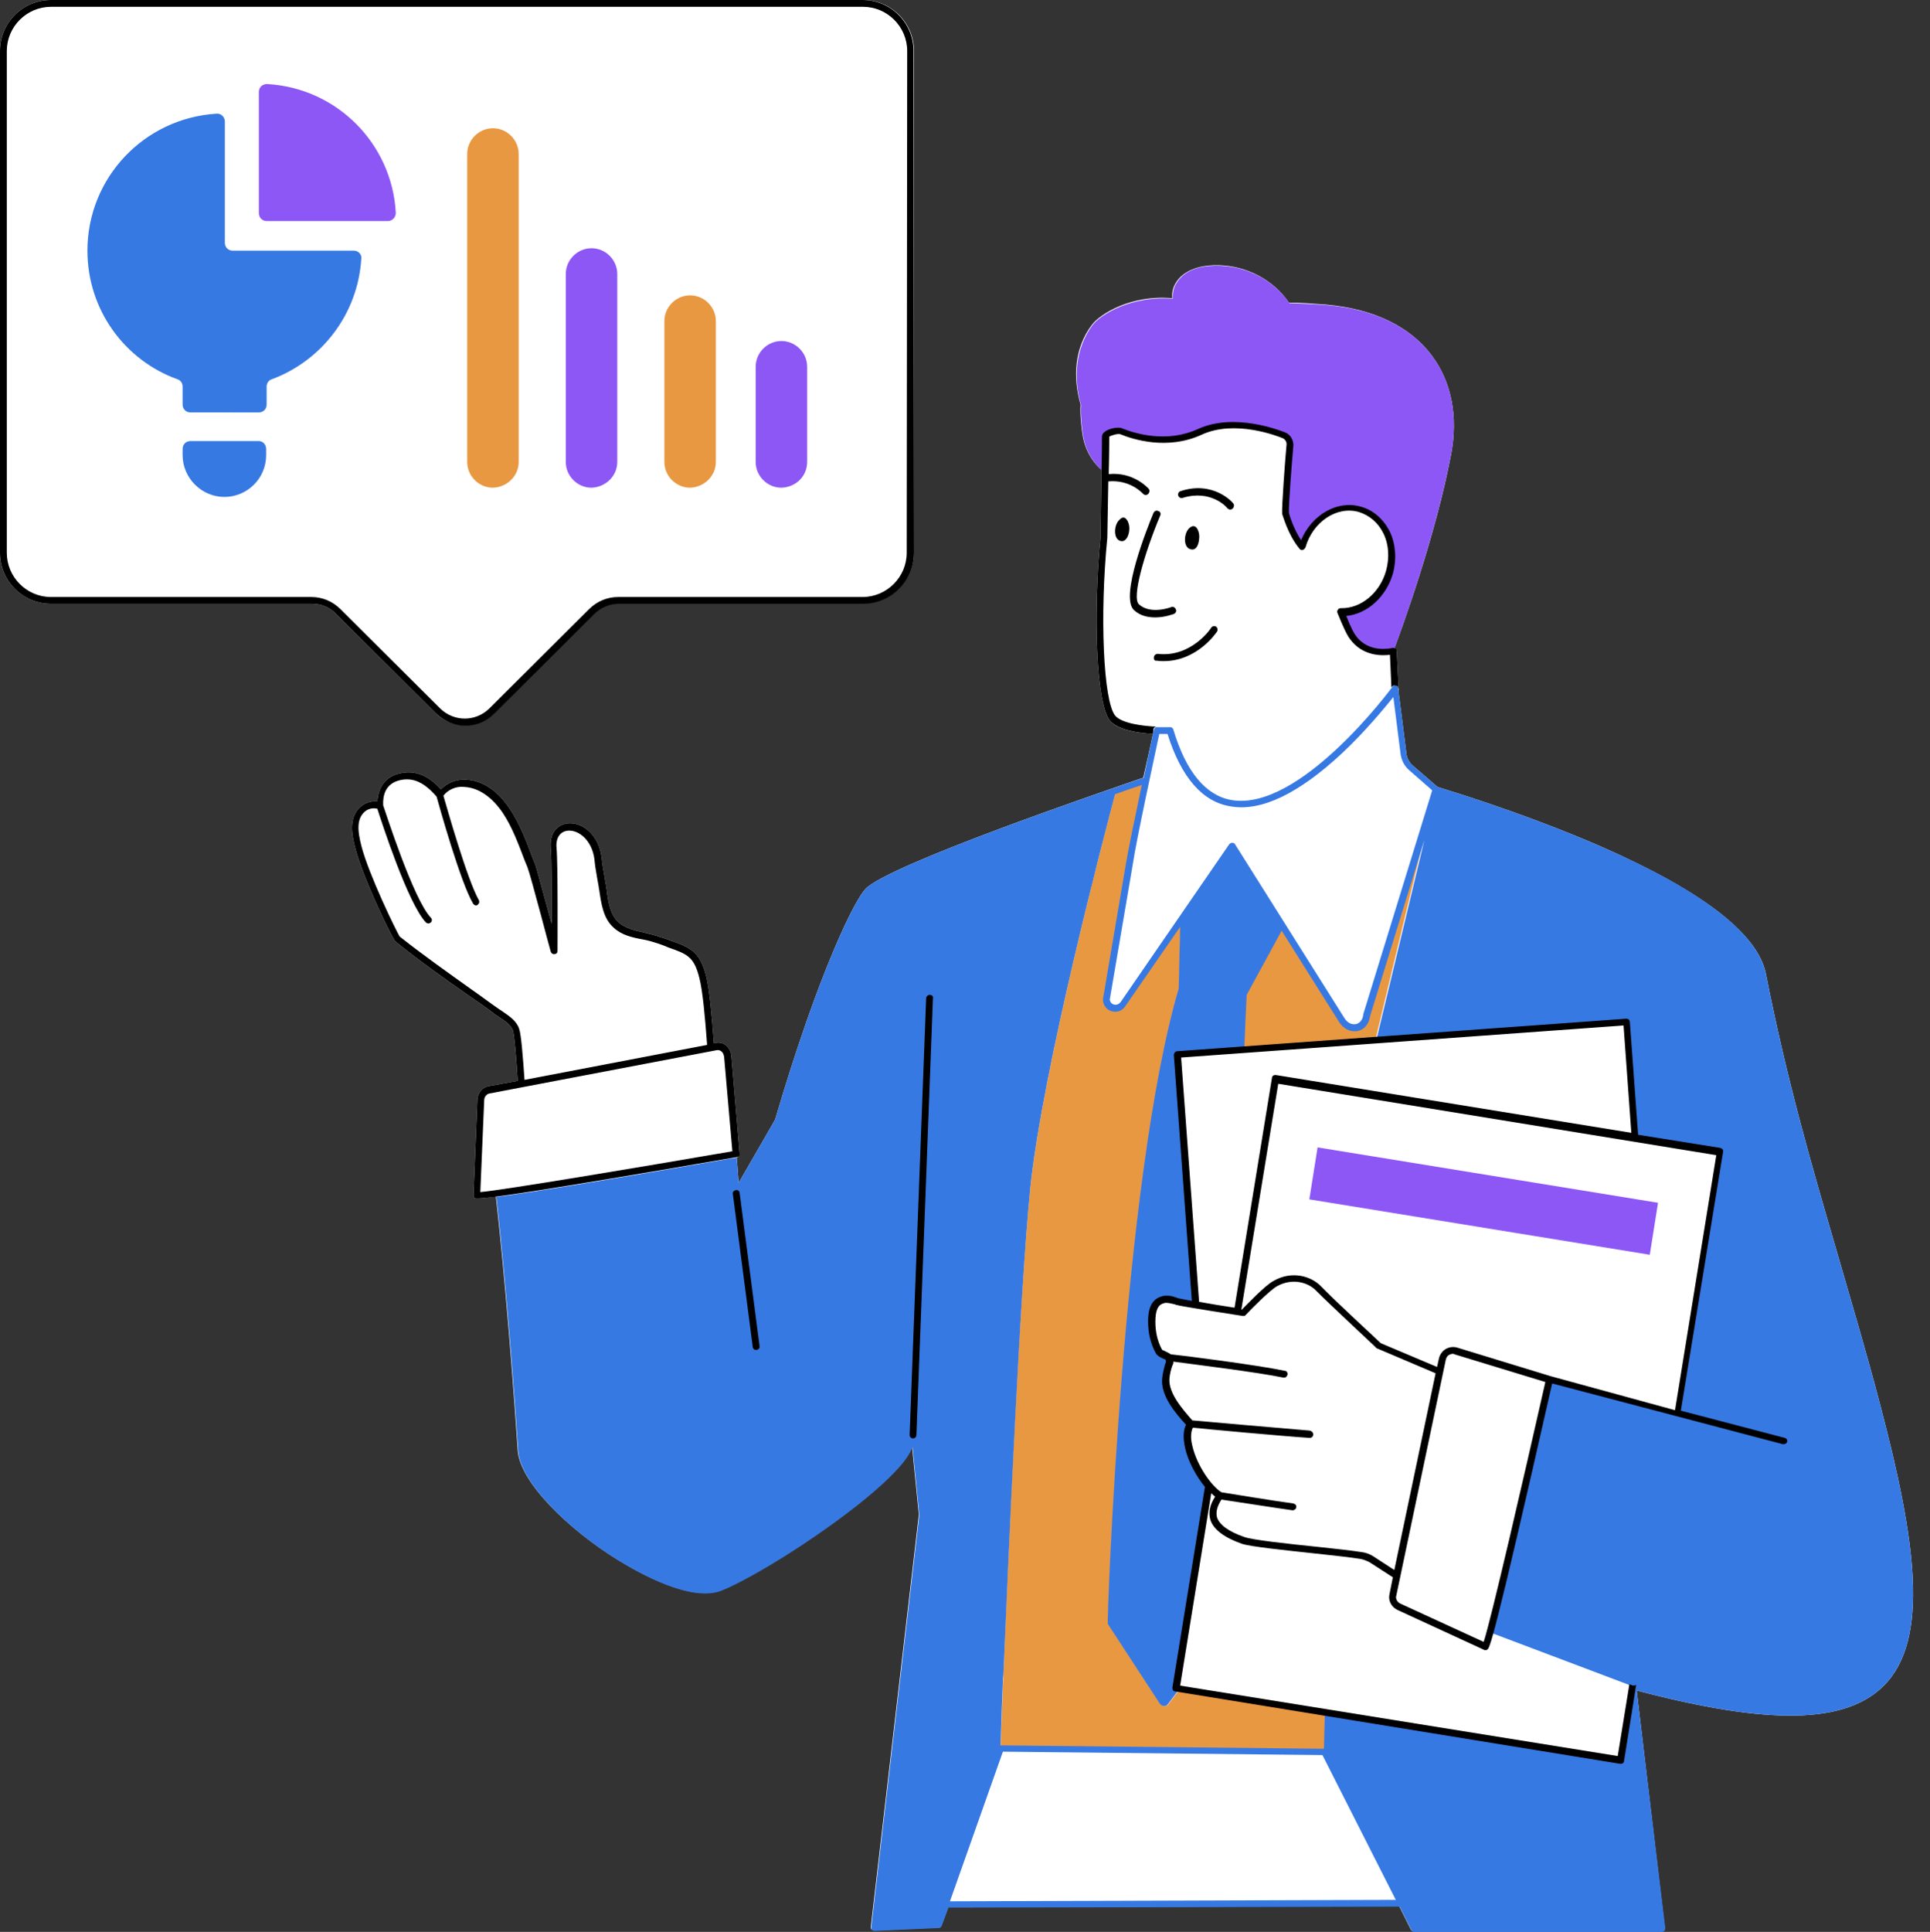
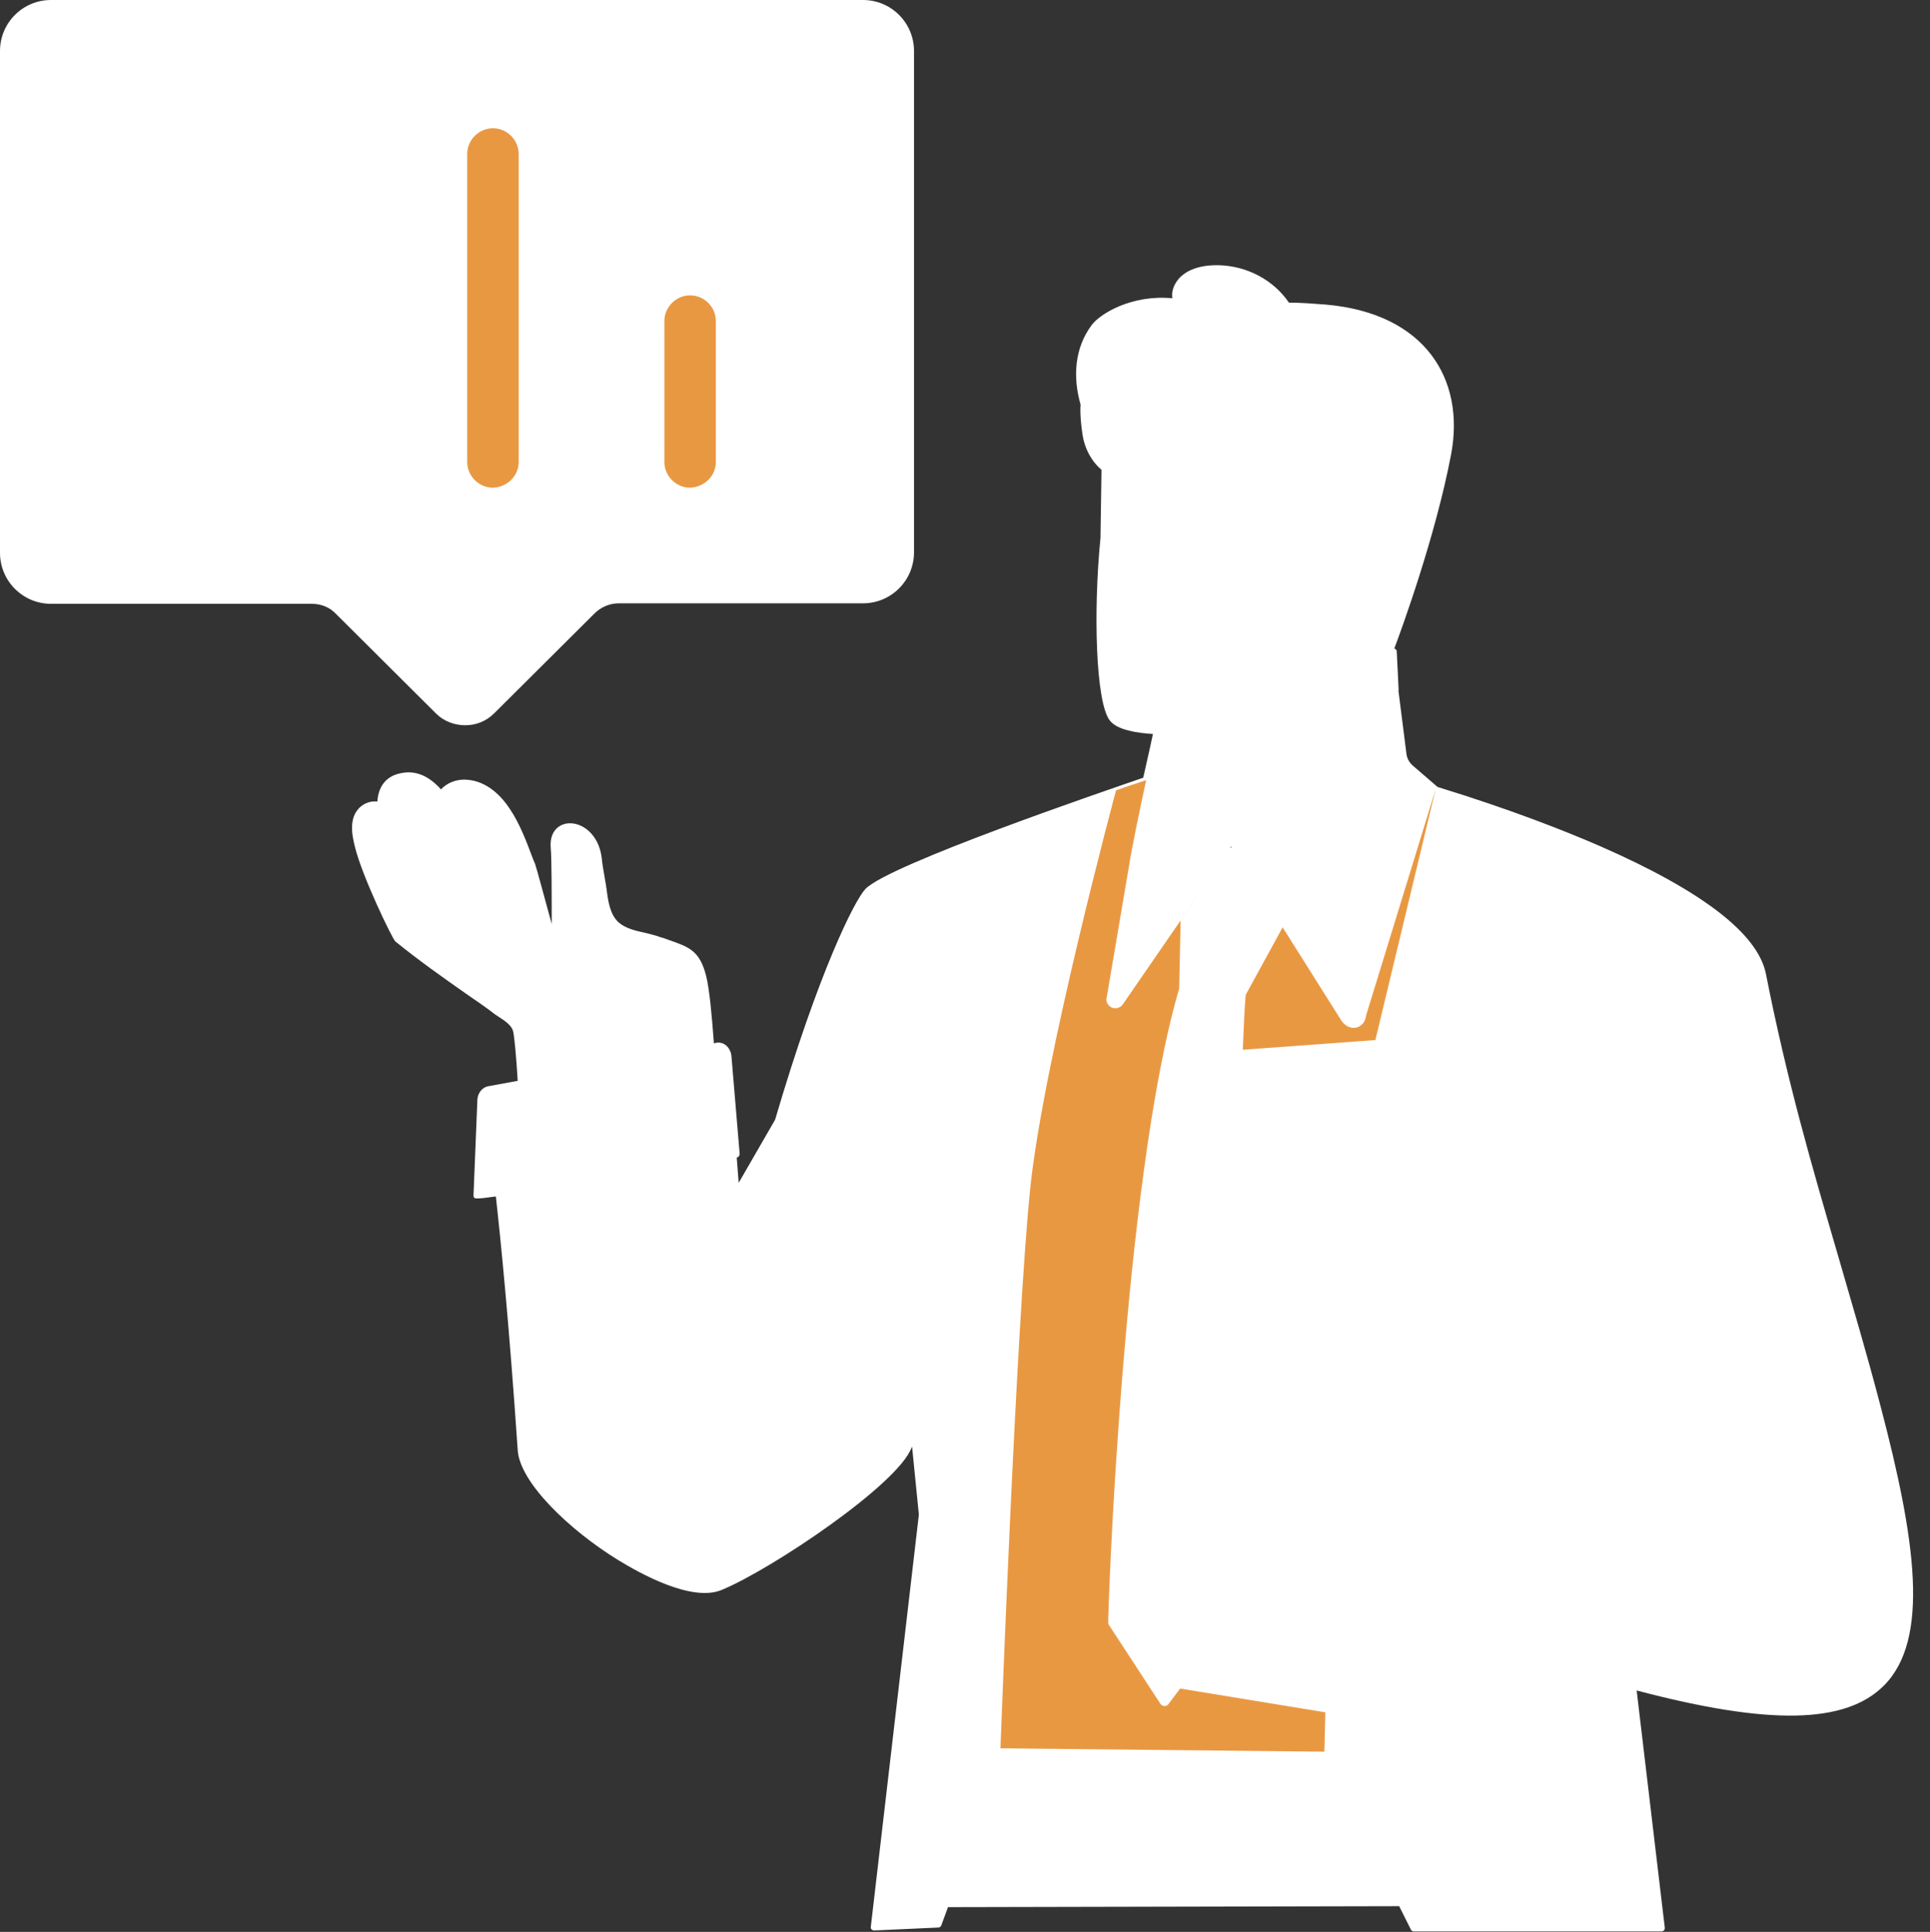
<svg xmlns="http://www.w3.org/2000/svg" height="397.7" preserveAspectRatio="xMidYMid meet" version="1.0" viewBox="0.0 0.0 397.4 397.7" width="397.4" zoomAndPan="magnify">
  <rect x="0.0" y="0.0" width="397.4" height="397.7" fill="#333333" stroke="none" />
  <g fill="#fff" id="change1_2">
    <path d="M387.2,289.4c-2.9-11.1-5.9-21.1-8.7-30.8c-5.4-18.5-10.5-35.9-14.9-58.2c-1.7-8.2-13.1-17-34.1-26.2 c-6.9-3-18.2-7.5-33.5-12.2l-5.1-4.4c-0.7-0.6-1.2-1.5-1.3-2.4l-1.7-13.4c0,0,0,0,0,0c0,0.1,0,0.2,0.1,0.4l-0.4-8.1 c0-0.2-0.1-0.4-0.3-0.5c-0.1,0-0.1-0.1-0.2-0.1c1.4-3.7,8.5-23.1,11.7-40c2.9-15.4-5.3-29-25.8-30.8c-2.6-0.2-5.2-0.4-7.6-0.4 c-3.2-4.7-8.6-7.5-14.3-7.7c-2.9-0.1-6.4,0.5-8.4,2.8c-1.1,1.3-1.5,2.7-1.3,4c-8.4-0.8-14.9,3.2-16.6,5.5 c-3.6,4.8-3.9,10.8-2.3,16.4c-0.2,1.9,0.3,6,0.6,7.2c0.8,3.3,2.6,5.3,3.7,6.2c0,0.3,0,0.5,0,0.5l-0.2,13.5 c-1.5,15.1-1,33.8,1.9,37.6c1.5,2,5.7,2.6,8.9,2.8c-0.3,1.5-1.1,5-2,9C227,163,183,178,178.2,183c-2.2,2.3-9.6,16.9-18.6,47.5 l-7.5,13l-0.4-5.2c0,0,0,0,0,0c0.4-0.1,0.6-0.4,0.6-0.8l-1.7-20.2c-0.1-0.8-0.5-1.6-1.1-2.1c-0.6-0.5-1.4-0.7-2.2-0.5l-0.3,0.1 c-0.4-5.5-0.9-11.1-1.6-13.9c-1.3-5.1-3.4-5.9-7.4-7.3c-0.6-0.2-1.3-0.5-2.1-0.7c-1-0.4-2.1-0.6-3.2-0.9c-1.9-0.4-3.9-0.9-5.3-2.1 c-1.8-1.6-2.2-4.4-2.5-6.9c-0.1-0.4-0.1-0.8-0.2-1.2c-0.1-0.6-0.2-1.2-0.3-1.8c-0.2-1.1-0.4-2.3-0.5-3.4c-0.6-4.9-4.1-7.4-7-7.1 c-1.8,0.2-3.8,1.6-3.5,5.1c0.2,1.9,0.2,10.1,0.2,15.6c-1.3-4.7-3-11.1-3.4-12.3l-0.5-1.2c-1.3-3.5-2.7-7.2-4.8-10.3 c-1.4-2.1-4.4-5.7-9-5.9c-2-0.1-3.9,0.7-5.1,2c-2.6-2.9-5.4-4-8.4-3.3c-2.9,0.6-4.5,2.7-4.7,5.8c-1-0.1-1.9,0.1-2.8,0.6 c-3.4,2.1-2.4,6.4-1.8,8.8c1.5,6.1,7.7,18.9,8.3,19.4c4.8,3.9,9.9,7.5,14.9,11c1.9,1.3,3.8,2.6,5.6,4c0.3,0.2,0.6,0.4,0.9,0.6 c1.1,0.7,2.4,1.6,2.8,2.7c0.3,0.9,0.7,5.5,1,10.4l-6,1.1c0,0,0,0,0,0c-1.3,0.2-2.2,1.4-2.3,2.7L97.5,246c0,0.2,0,0.5,0.2,0.6 c0.1,0.1,0.1,0.1,0.7,0.1c0.6,0,1.6-0.1,3.7-0.4c1,9,2.7,25.8,4.5,52.2c0.4,6.7,10.7,16.5,20.6,22.6c4.4,2.7,15.2,8.8,21.4,6.2 c10.2-4.2,36.3-21.7,39.1-29.3c0-0.1,0.1-0.1,0.1-0.2l1.4,14l-9.9,84.9c0,0.2,0,0.4,0.2,0.5c0.1,0.1,0.3,0.2,0.5,0.2c0,0,0,0,0,0 l13.2-0.6c0.3,0,0.5-0.2,0.6-0.4l1.4-3.8l92.9-0.2l2.4,4.8c0.1,0.2,0.3,0.4,0.6,0.4h51c0.2,0,0.4-0.1,0.5-0.2 c0.1-0.1,0.2-0.3,0.2-0.5L337,348c27.3,7.2,43,6.9,50.9-1C397.4,337.5,394.5,317.1,387.2,289.4z M287.6,141.2 c0.2,0.1,0.3,0.4,0.3,0.5C287.9,141.5,287.8,141.4,287.6,141.2C287.6,141.2,287.6,141.2,287.6,141.2z M229.6,163.5L229.6,163.5 C229.6,163.5,229.6,163.5,229.6,163.5C229.6,163.5,229.6,163.5,229.6,163.5z M287.4,391.2L287.4,391.2L287.4,391.2L287.4,391.2z M336.2,347.1L336.2,347.1C336.2,347.1,336.2,347.1,336.2,347.1L336.2,347.1z" />
    <path d="M95.8,149.3c2.2,0,4.3-0.8,6-2.5l20.6-20.5c1.3-1.3,3.1-2.1,5-2.1h50.3c5.8,0,10.5-4.7,10.5-10.5V10.5h0 c0-5.8-4.7-10.5-10.5-10.5H10.5C4.7,0,0,4.7,0,10.5v103.3c0,5.8,4.7,10.5,10.5,10.5h53.7c1.9,0,3.7,0.7,5,2.1l20.6,20.5 C91.4,148.5,93.6,149.3,95.8,149.3z" />
  </g>
  <g id="change1_1">
    <path d="M177.6,0.7H10.5c-5.4,0-9.8,4.4-9.8,9.8v103.3c0,5.4,4.4,9.8,9.8,9.8h53.7c2.1,0,4,0.8,5.5,2.3l20.6,20.5 c3,3,8,3,11,0l20.6-20.5c1.5-1.5,3.4-2.3,5.5-2.3h50.3c5.4,0,9.8-4.4,9.8-9.8V10.5C187.4,5.1,183,0.7,177.6,0.7z M54.8,93.7 c0,4.8-3.9,8.6-8.6,8.6s-8.6-3.9-8.6-8.6v-1.3c0-0.9,0.7-1.6,1.6-1.6h14.1c0.9,0,1.6,0.7,1.6,1.6C54.8,92.4,54.8,93.7,54.8,93.7z M55.9,78.1c-0.6,0.2-1,0.8-1,1.5v3.7c0,0.9-0.7,1.6-1.6,1.6H39.2c-0.9,0-1.6-0.7-1.6-1.6v-3.7c0-0.7-0.4-1.3-1-1.5 C25.7,74.2,18,63.8,18,51.6c0-15,11.7-27.3,26.6-28.2c0.9-0.1,1.7,0.7,1.7,1.6v25c0,0.9,0.7,1.6,1.6,1.6h25c0.9,0,1.6,0.8,1.6,1.7 C73.7,64.7,66.2,74.3,55.9,78.1z M79.9,45.5h-25c-0.9,0-1.6-0.7-1.6-1.6v-25c0-0.9,0.8-1.6,1.7-1.6c14.3,0.8,25.7,12.2,26.5,26.5 C81.5,44.8,80.8,45.5,79.9,45.5z M106.8,95.1c0,2.9-2.4,5.3-5.3,5.3s-5.3-2.4-5.3-5.3V31.7c0-2.9,2.4-5.3,5.3-5.3s5.3,2.4,5.3,5.3 V95.1z M127.1,95.1c0,2.9-2.4,5.3-5.3,5.3l0,0c-2.9,0-5.3-2.4-5.3-5.3V56.4c0-2.9,2.4-5.3,5.3-5.3l0,0c2.9,0,5.3,2.4,5.3,5.3V95.1z M147.4,95.1c0,2.9-2.4,5.3-5.3,5.3s-5.3-2.4-5.3-5.3v-29c0-2.9,2.4-5.3,5.3-5.3s5.3,2.4,5.3,5.3V95.1z M166.2,95.1 c0,2.9-2.4,5.3-5.3,5.3l0,0c-2.9,0-5.3-2.4-5.3-5.3V75.5c0-2.9,2.4-5.3,5.3-5.3l0,0c2.9,0,5.3,2.4,5.3,5.3V95.1z M272.3,361.3 l15.5,30.5l-92.4,0.2l11.1-31.5L272.3,361.3z M272.9,352.5L272.9,352.5l-0.2,7.4L272.9,352.5z M229.1,147.9 c-2.8-3.5-3.2-22.1-1.7-37.1l0.2-13.6c0,0,0.1-3.7,0.1-7.3c0-0.8,2.5-1.4,3.3-1.1c2.9,1.2,9.5,3.1,16.1,0.1 c6.2-2.8,14.1-0.6,17.3,0.7c0.9,0.4,1.4,1.2,1.3,2.2c-0.3,3.2-1,12.7-0.9,13.9c0,0,1,4,3.4,7c1.7-5.7,7-9.1,11.9-7.8 c5,1.4,7.7,7.2,6.1,13c-1.4,5-5.6,8.3-10,8.2c0.9,2.3,1.8,4.3,2.5,5.2c3.1,4.2,8.3,2.7,8.3,2.7l0.4,7.7l0,0l1.7,13.5 c0.1,1.1,0.7,2.1,1.5,2.8l5.2,4.4c0,0-14.3,46.5-14.3,46.5c-0.3,2.9-3.5,3.5-5.1,1.1l-22.6-35.9l-22.3,32.4c-1,1.6-3.3,1.1-3.5-0.8 l4.7-27.7c1-6.2,5.8-27.7,5.8-27.7l0.1,0C235.3,150.3,230.6,149.8,229.1,147.9z M306.8,336c3-11.4,12.3-52,12.3-52l0,0l26.3,6.9 l8.8-53.9l-17.4-2.8l-1.7-23.7l-92.5,6.7l3.7,51.5c-2-0.3-3.6-0.6-4-0.7c-0.9-0.3-1.9-0.6-2.9-0.3c-1.9,0.6-2.2,2.8-2.2,4.5 c0,2.1,0.5,4.3,1.5,6.2c0.2,0.4,1.9,0.9,2.1,1.3c0.3,0.6,0.2,0.8,0,1.4c-0.3,0.9-0.5,1.8-0.6,2.7c-0.3,3.4,2.7,6.9,5,9.5 c-1.9,2.8,0.8,9.1,3.7,12.6l0,0.3l-6.7,41.4l91.6,14.9l2.5-15.3l0,0L306.8,336z M271.2,236.2l70.1,11.4l-1.7,10.7l-70.1-11.4 L271.2,236.2z M149.9,217.4l1.7,20.2c0,0-53.5,9.3-53.4,8.6l0.8-19.7c0-1,0.8-1.9,1.7-2l6.6-1.3c-0.3-4.6-0.8-10.1-1.1-11.2 c-0.5-1.7-2.6-2.7-4-3.7c-6.8-4.9-13.9-9.7-20.5-15c-0.3-0.2-6.5-12.7-8-19c-0.6-2.7-1.4-6.3,1.5-8c1.1-0.7,2.2-0.7,3.2-0.3 c-0.2-2.7,0.8-5.3,4.1-6c3.5-0.8,6.2,1.2,8.3,3.7c1-1.6,3-2.5,5.1-2.4c3.6,0.2,6.5,2.7,8.4,5.6c2.3,3.4,3.7,7.5,5.2,11.4 c0.7,1.8,4.8,17.4,4.8,17.4s0.1-18.1-0.2-21.1c-0.6-6.6,8.2-5.7,9.2,2.2c0.2,1.7,0.5,3.5,0.8,5.2c0.4,2.8,0.6,6.4,2.9,8.5 c2.3,2.1,5.9,2,8.7,3.1c5.6,2.1,7.6,2,9.1,7.5c0.8,2.9,1.3,8.8,1.6,14.5l1.1-0.2C148.6,215.2,149.8,216.1,149.9,217.4z" fill="#fff" />
  </g>
  <g id="change2_1">
-     <path d="M298.8,93.5c-3.6,18.8-11.9,40.6-11.9,40.6s-5.2,1.5-8.3-2.7c-0.7-1-1.6-3-2.5-5.2c4.3,0.1,8.6-3.2,10-8.2 c1.6-5.8-1.1-11.6-6.1-13c-4.9-1.4-10.2,2.1-11.9,7.8c-2.4-2.9-3.4-7-3.4-7c-0.1-1.2,0.6-10.7,0.9-13.9c0.1-0.9-0.4-1.8-1.3-2.2 c-3.3-1.4-11.1-3.6-17.3-0.7c-6.6,3-13.2,1.1-16.1-0.1c-0.7-0.3-3.2,0.3-3.3,1.1c0,3.6-0.1,7.3-0.1,7.3s-3.2-2.1-4.3-6.7 c-0.3-1.2-0.8-5.3-0.6-7.2c-1.6-5.5-1.2-11.6,2.3-16.4c1.7-2.3,8.2-6.2,16.6-5.5c-0.1-1.4,0.2-2.7,1.3-4c2-2.4,5.4-2.9,8.4-2.8 c5.7,0.2,11.1,3,14.3,7.7c2.5,0.1,5,0.2,7.6,0.4C293.5,64.5,301.7,78.1,298.8,93.5z M341.4,247.6l-70.1-11.4l-1.7,10.7l70.1,11.4 L341.4,247.6z M53.3,18.9v25c0,0.9,0.7,1.6,1.6,1.6h25c0.9,0,1.6-0.8,1.6-1.7c-0.8-14.3-12.2-25.7-26.5-26.5 C54,17.3,53.3,18,53.3,18.9z M127.1,95.1V56.4c0-2.9-2.4-5.3-5.3-5.3l0,0c-2.9,0-5.3,2.4-5.3,5.3v38.7c0,2.9,2.4,5.3,5.3,5.3l0,0 C124.7,100.3,127.1,98,127.1,95.1z M166.2,95.1V75.5c0-2.9-2.4-5.3-5.3-5.3l0,0c-2.9,0-5.3,2.4-5.3,5.3v19.6c0,2.9,2.4,5.3,5.3,5.3 l0,0C163.9,100.3,166.2,98,166.2,95.1z" fill="#8d57f6" />
-   </g>
+     </g>
  <g id="change3_1">
    <path d="M272.9,352.5l-0.2,8.1l-66.7-0.7c0,0,3.2-86.3,6.1-115c2.7-26.5,17.7-82.2,17.7-82.2c2.8-1,5-1.7,6.2-2.1 c-1.4,6.5-3,14.2-3.5,17.5l-4.7,27.7c0.2,1.9,2.5,2.4,3.5,0.8l19.3-28l-7.5,10.9l-0.3,14c-11.6,39.4-14.8,130.3-14.6,130.8 l10.7,16.4c0.4,0.6,1.3,0.7,1.7,0.1l2.4-3.2L272.9,352.5z M261.9,187.6l2.1,3.4l0,0L261.9,187.6z M255.9,216.1l27.3-2l12.4-51.6 c0,0-14.3,46.5-14.3,46.5c-0.3,2.9-3.5,3.5-5.1,1.1l-12.1-19.2l-7.6,13.9C256.3,206.9,256.1,210.9,255.9,216.1z M253.7,174.5 l-0.2-0.3l-0.3,0.4C253.4,174.5,253.6,174.5,253.7,174.5z M106.8,95.1V31.7c0-2.9-2.4-5.3-5.3-5.3l0,0c-2.9,0-5.3,2.4-5.3,5.3v63.4 c0,2.9,2.4,5.3,5.3,5.3l0,0C104.4,100.3,106.8,98,106.8,95.1z M147.4,95.1v-29c0-2.9-2.4-5.3-5.3-5.3l0,0c-2.9,0-5.3,2.4-5.3,5.3v29 c0,2.9,2.4,5.3,5.3,5.3l0,0C145,100.3,147.4,98,147.4,95.1z" fill="#e99842" />
  </g>
  <g id="change4_1">
-     <path d="M387.2,289.4c-2.9-11.1-5.9-21.1-8.7-30.8c-5.4-18.5-10.5-35.9-14.9-58.2c-1.7-8.2-13.1-17.1-34.1-26.2 c-6.9-3-18.2-7.5-33.5-12.2l-5.1-4.4c-0.7-0.6-1.2-1.5-1.3-2.4l-1.7-13.5c0-0.3-0.2-0.5-0.5-0.6c-0.3-0.1-0.5,0-0.7,0.3 c-0.2,0.3-19,25.7-33.1,23.3c-5.3-0.9-9.4-5.8-12-14.5c-0.1-0.3-0.3-0.5-0.6-0.5l-2.7,0c-0.4,0-0.6,0.2-0.7,0.5c0,0.1-1,4.5-2.1,9.9 C227,163,183,178,178.2,183c-2.2,2.3-9.6,16.9-18.6,47.5l-7.5,13l-0.4-5.2c-0.5,0.1-0.9,0.2-1.3,0.2l0,0 c-29.8,5.2-42.7,7.2-48.2,7.9c1,9,2.7,25.8,4.5,52.2c0.4,6.7,10.7,16.5,20.6,22.6c4.4,2.7,15.2,8.8,21.4,6.2 c10.2-4.2,36.3-21.7,39.1-29.3c0-0.1,0.1-0.1,0.1-0.2l1.4,14l-9.9,84.9c0,0.2,0,0.4,0.2,0.5c0.1,0.1,0.3,0.2,0.5,0.2c0,0,0,0,0,0 l13.2-0.6c0.3,0,0.5-0.2,0.6-0.4l1.4-3.8l92.9-0.2l2.4,4.8c0.1,0.2,0.3,0.4,0.6,0.4h51c0.2,0,0.4-0.1,0.5-0.2 c0.1-0.1,0.2-0.3,0.2-0.5L337,348c27.3,7.2,43,6.9,50.9-1C397.4,337.5,394.5,317.1,387.2,289.4z M238.7,151.1l1.7,0 c2.8,8.9,7.2,14,13,14.9c6.3,1.1,14-2.6,23-11c4.8-4.5,8.7-9.3,10.5-11.5l1.5,11.8c0.2,1.3,0.8,2.4,1.7,3.2l4.8,4.2l-14.2,46.1 c0,0,0,0.1,0,0.1c-0.1,1-0.7,1.7-1.4,1.9c-0.9,0.2-1.8-0.2-2.4-1.1l-22.6-35.9c-0.1-0.2-0.3-0.3-0.6-0.3c0,0,0,0,0,0 c-0.2,0-0.4,0.1-0.6,0.3l-22.3,32.4c-0.4,0.6-1,0.7-1.4,0.6c-0.5-0.1-0.8-0.5-0.9-1l4.7-27.6C234,172.7,238,154.5,238.7,151.1z M195.6,391.4l10.9-30.8l65.8,0.7l15.1,29.8L195.6,391.4z M345.3,290.9l-26.3-6.9h0c0,0-9.2,40.6-12.3,52l29.4,11.1l0,0 c0.2,0.1,0.5,0.1,0.7,0.2l-0.4,2.4l-0.3-2.5l-2.5,15.3l-60.8-9.9l-0.2,7.4c0,0,0,0,0,0l-66.6-0.7c0.1-1.7,0.2-6.3,0.5-13l0,0 c0-0.4,0-0.9,0.1-1.4l0,0c1.1-26,3.4-78.8,5.5-100c2.5-24.7,15.7-74.6,17.5-81.4c1.9-0.7,3.7-1.3,5.5-1.9 c-1.3,6.2-2.8,13.3-3.3,16.4l-4.7,27.7c0,0.1,0,0.1,0,0.2c0.1,1.2,0.9,2.1,1.9,2.3c1.1,0.3,2.2-0.2,2.8-1.2l11.2-16.2l-0.3,12.7 c-11.6,39.4-14.8,130.3-14.6,130.8l10.7,16.4c0.4,0.6,1.3,0.7,1.7,0.1l2.4-3.2l-0.6-0.1l6.7-41.4l0-0.3c-3-3.5-5.7-9.7-3.7-12.6 c-2.3-2.5-5.4-6-5-9.5c0.1-1,0.3-1.8,0.6-2.7c0.2-0.7,0.3-0.8,0-1.4c-0.2-0.5-1.8-0.9-2.1-1.3c-1-1.9-1.5-4-1.5-6.2 c0-1.7,0.3-3.9,2.2-4.5c1-0.3,2,0,2.9,0.3c0.4,0.1,2,0.4,4,0.7l-3.7-51.5l13.5-1c0.2-5.2,0.4-9.2,0.5-11.3l7.2-13.2l11.9,18.9 c0.8,1.2,2,1.8,3.1,1.8c0.3,0,0.5,0,0.8-0.1c1.3-0.3,2.2-1.5,2.4-3l11.2-36.3l-9.9,41.2l51.8-3.7l1.7,23.7l17.4,2.8L345.3,290.9z M54.8,92.4v1.3c0,4.8-3.9,8.6-8.6,8.6s-8.6-3.9-8.6-8.6v-1.3c0-0.9,0.7-1.6,1.6-1.6h14.1C54.1,90.8,54.8,91.5,54.8,92.4z M74.4,53.2c-0.7,11.5-8.2,21.1-18.5,24.9c-0.6,0.2-1,0.8-1,1.5v3.7c0,0.9-0.7,1.6-1.6,1.6H39.2c-0.9,0-1.6-0.7-1.6-1.6v-3.7 c0-0.7-0.4-1.3-1-1.5C25.7,74.2,18,63.8,18,51.6c0-15,11.7-27.3,26.6-28.2c0.9-0.1,1.7,0.7,1.7,1.6v25c0,0.9,0.7,1.6,1.6,1.6h25 C73.7,51.6,74.5,52.3,74.4,53.2z" fill="#3779e3" />
-   </g>
+     </g>
  <g id="change5_1">
-     <path d="M188.1,10.5c0-5.8-4.7-10.5-10.5-10.5H10.5C4.7,0,0,4.7,0,10.5v103.3c0,5.8,4.7,10.5,10.5,10.5h53.7c1.9,0,3.7,0.7,5,2.1 l20.6,20.5c1.7,1.6,3.8,2.5,6,2.5s4.3-0.8,6-2.5l20.6-20.5c1.3-1.3,3.1-2.1,5-2.1h50.3c5.8,0,10.5-4.7,10.5-10.5L188.1,10.5 L188.1,10.5z M186.7,113.8c0,5-4.1,9.1-9.1,9.1h-50.3c-2.3,0-4.4,0.9-6,2.5l-20.6,20.5c-2.8,2.7-7.2,2.7-10,0l-20.6-20.5 c-1.6-1.6-3.7-2.5-6-2.5H10.5c-5,0-9.1-4.1-9.1-9.1V10.5c0-5,4.1-9.1,9.1-9.1h167.2c5,0,9.1,4.1,9.1,9.1L186.7,113.8L186.7,113.8z M192.1,205.5l-3.4,89.9c0,0.4-0.3,0.7-0.7,0.7c0,0,0,0,0,0c-0.4,0-0.7-0.3-0.7-0.7l3.4-89.9c0-0.4,0.4-0.7,0.7-0.7 C191.9,204.8,192.2,205.1,192.1,205.5z M152.3,237.5l-1.7-20.2c-0.1-0.8-0.5-1.6-1.1-2.1c-0.6-0.5-1.4-0.7-2.2-0.5l-0.3,0.1 c-0.4-5.5-0.9-11.1-1.6-13.9c-1.3-5.1-3.4-5.9-7.4-7.3c-0.6-0.2-1.3-0.5-2.1-0.7c-1-0.4-2.1-0.6-3.2-0.9c-1.9-0.4-3.9-0.9-5.3-2.1 c-1.8-1.6-2.2-4.4-2.5-6.9c-0.1-0.4-0.1-0.8-0.2-1.2c-0.1-0.6-0.2-1.2-0.3-1.8c-0.2-1.1-0.4-2.3-0.5-3.4c-0.6-4.9-4.1-7.4-7-7.1 c-1.8,0.2-3.8,1.6-3.5,5.1c0.2,1.9,0.2,10.1,0.2,15.6c-1.3-4.7-3-11.1-3.4-12.3l-0.5-1.2c-1.3-3.5-2.7-7.2-4.8-10.3 c-1.4-2.1-4.4-5.7-9-5.9c-2-0.1-3.9,0.7-5.1,2c-2.6-2.9-5.4-4-8.4-3.3c-2.9,0.6-4.5,2.7-4.7,5.8c-1-0.1-1.9,0.1-2.8,0.6 c-3.4,2.1-2.4,6.4-1.8,8.8c1.5,6.1,7.7,18.9,8.3,19.4c4.8,3.9,9.9,7.5,14.9,11c1.9,1.3,3.8,2.6,5.6,4c0.3,0.2,0.6,0.4,0.9,0.6 c1.1,0.7,2.4,1.6,2.8,2.7c0.3,0.9,0.7,5.5,1,10.4l-6,1.1c0,0,0,0,0,0c-1.3,0.2-2.2,1.4-2.3,2.7L97.5,246c0,0.2,0,0.5,0.2,0.6 c0.1,0.1,0.2,0.1,0.7,0.1c2.1,0,11.1-1.2,53.3-8.5C152.1,238.2,152.4,237.9,152.3,237.5z M103.6,208.3c-0.3-0.2-0.6-0.4-0.9-0.6 c-1.9-1.3-3.7-2.7-5.6-4c-4.9-3.5-10-7.1-14.8-10.9c-0.7-1.1-6.4-12.8-7.9-18.7c-0.7-2.8-1.2-5.8,1.1-7.3c0.7-0.4,1.5-0.5,2.2-0.3 c0.9,2.8,6.3,19.5,10,23.4c0.1,0.1,0.3,0.2,0.5,0.2c0.2,0,0.4-0.1,0.5-0.2c0.3-0.3,0.3-0.7,0-1c-3.6-3.8-9.3-21.7-9.8-23.1 c-0.1-2,0.4-4.5,3.5-5.2c2.7-0.6,5,0.5,7.5,3.4c0.5,1.8,4.9,17.6,7.5,22c0.1,0.2,0.4,0.4,0.6,0.4c0.1,0,0.2,0,0.3-0.1 c0.3-0.2,0.5-0.6,0.3-1c-2.4-4.2-6.6-19.1-7.3-21.5c0.9-1.2,2.6-2,4.3-1.8c3.9,0.2,6.6,3.4,7.9,5.3c2,3,3.3,6.6,4.6,10l0.5,1.2 c0.7,1.8,4.7,17.2,4.8,17.4c0.1,0.3,0.4,0.6,0.8,0.5c0.4,0,0.6-0.3,0.6-0.7c0-0.7,0.1-18.1-0.2-21.1c-0.2-2.1,0.7-3.4,2.3-3.6 c2.3-0.2,5,2,5.5,5.9c0.1,1.2,0.3,2.3,0.5,3.5c0.1,0.6,0.2,1.2,0.3,1.7c0.1,0.4,0.1,0.8,0.2,1.2c0.4,2.7,0.8,5.8,3,7.7 c1.6,1.5,3.8,2,6,2.4c1.1,0.2,2.1,0.5,3,0.8c0.8,0.3,1.5,0.5,2.1,0.8c4,1.4,5.4,1.9,6.5,6.3c0.7,2.7,1.2,8.3,1.6,13.8l-37.6,7.2 c-0.3-4.5-0.7-9.5-1.1-10.5C106.4,210.2,104.9,209.2,103.6,208.3z M98.9,245.4l0.8-18.9c0-0.7,0.5-1.3,1.1-1.4l46.7-8.9 c0.4-0.1,0.7,0,1,0.2c0.3,0.2,0.5,0.6,0.6,1.1l1.7,19.5C131.6,240.3,103.6,245,98.9,245.4z M152.3,245.6l4.1,31.5 c0.1,0.4-0.2,0.7-0.6,0.8c0,0-0.1,0-0.1,0c-0.4,0-0.7-0.3-0.7-0.6l-4.1-31.5c-0.1-0.4,0.2-0.7,0.6-0.8 C151.9,244.9,152.3,245.2,152.3,245.6z M245.3,113.1c-1.7-0.2-1.6-3.2-0.5-4.3c0.9-0.9,1.5-0.4,1.8,0.2c0.3,0.6,0.4,1.3,0.3,2 C246.8,112,246.4,113.3,245.3,113.1z M243.5,102.5c-0.4,0.1-0.8-0.1-0.9-0.5c-0.1-0.4,0.1-0.8,0.5-0.9c6.7-2.2,10.7,2.3,10.8,2.5 c0.3,0.3,0.2,0.8-0.1,1.1c-0.1,0.1-0.3,0.2-0.5,0.2c-0.2,0-0.4-0.1-0.6-0.3C252.6,104.4,249.3,100.7,243.5,102.5z M232.2,107.3 c0.3,0.6,0.4,1.3,0.3,2c-0.1,0.9-0.6,2.2-1.6,2.1c-1.7-0.2-1.6-3.2-0.5-4.3C231.3,106.1,231.8,106.6,232.2,107.3z M238.9,106.1 c-3.3,7.9-5.9,16.9-4.4,18.3c2.4,2.2,6.6,0.6,6.6,0.6c0.4-0.2,0.8,0,1,0.4c0.2,0.4,0,0.8-0.4,1c-0.1,0-1.8,0.7-3.8,0.7 c-1.5,0-3.1-0.3-4.4-1.5c-3-2.7,2.8-17.1,4-20c0.2-0.4,0.6-0.6,1-0.4C238.9,105.3,239.1,105.8,238.9,106.1z M237.6,135.3 c0-0.4,0.4-0.7,0.8-0.7c6.9,0.8,11-5.3,11-5.4c0.2-0.3,0.7-0.4,1-0.2s0.4,0.7,0.2,1c-0.2,0.3-4.1,6.1-11,6.1c-0.5,0-0.9,0-1.4-0.1 C237.8,136.1,237.5,135.8,237.6,135.3z M367.5,296l-21.4-5.6l8.7-53.3c0.1-0.4-0.2-0.7-0.6-0.8l-16.9-2.7l-1.7-23.2 c0-0.2-0.1-0.4-0.2-0.5s-0.3-0.2-0.5-0.2l-92.5,6.7c-0.4,0-0.7,0.4-0.7,0.8l3.7,50.6c-1.5-0.3-2.7-0.5-3-0.6l-0.2-0.1 c-0.9-0.3-2-0.6-3.1-0.2c-2.7,0.8-2.7,4-2.7,5.2c0,2.3,0.5,4.5,1.6,6.5c0.2,0.4,0.7,0.7,1.3,1c0.2,0.1,0.7,0.3,0.7,0.3 c0.1,0.3,0.1,0.3,0,0.7l-0.1,0.2c-0.2,0.9-0.5,1.8-0.6,2.9c-0.4,3.6,2.8,7.3,4.9,9.6c-0.6,1.2-0.6,2.8-0.2,4.7 c0.6,2.8,2.3,5.9,4.1,8.1l-6.7,41.3c0,0.2,0,0.4,0.1,0.5c0.1,0.2,0.3,0.3,0.5,0.3l91.6,14.9c0,0,0.1,0,0.1,0c0.1,0,0.3,0,0.4-0.1 c0.2-0.1,0.3-0.3,0.3-0.5l2.5-15.6l-0.7,0.1l-0.7-0.3l-2.4,14.8L243,347l6.4-39.6c0.3,0.3,0.6,0.5,0.8,0.7c-1.1,1.7-1.4,3.2-1,4.7 c0.6,2,2.8,3.7,6.5,5c1.8,0.6,8.6,1.3,15.1,2c3.8,0.4,7.3,0.8,9.2,1.1c0.7,0.1,1.4,0.4,2,0.7l4.8,3.1l-0.7,3.5 c-0.3,1.3,0.4,2.6,1.6,3.2l17.8,8.2c0.1,0.1,0.3,0.1,0.4,0.1c0.1,0,0.2,0,0.3-0.1c0.5-0.2,1.1-0.5,13.4-54.8l47.5,12.5 c0.1,0,0.1,0,0.2,0c0.3,0,0.6-0.2,0.7-0.5C368.1,296.5,367.9,296.1,367.5,296z M243.2,217.7l91.1-6.6l1.6,22.1l-73.2-11.9 c-0.2,0-0.4,0-0.5,0.1c-0.2,0.1-0.3,0.3-0.3,0.5l-7.7,47.3c-2.1-0.3-5-0.8-7.3-1.2L243.2,217.7z M282.8,320.4 c-0.8-0.5-1.6-0.8-2.5-0.9c-1.9-0.3-5.5-0.7-9.3-1.1c-5.9-0.6-13.2-1.4-14.8-2c-3.2-1.1-5.1-2.5-5.6-4c-0.3-1.1,0-2.3,0.9-3.7 c2.1,0.3,11,1.7,14.6,2.2c0,0,0.1,0,0.1,0c0.3,0,0.7-0.3,0.7-0.6c0.1-0.4-0.2-0.7-0.6-0.8c-3.8-0.5-13.5-2.1-14.8-2.3 c-2.1-1.3-5.1-5.6-6-9.6c-0.4-1.6-0.3-2.8,0.1-3.7c2.9,0.3,18,1.7,24,2.1c0,0,0,0,0.1,0c0.4,0,0.7-0.3,0.7-0.7 c0-0.4-0.3-0.7-0.7-0.8c-6.2-0.5-21.9-1.9-24.2-2.1c-1.9-2.2-5-5.6-4.7-8.7c0.1-0.9,0.3-1.8,0.6-2.6l0.1-0.2 c0.1-0.2,0.1-0.4,0.1-0.6c3.7,0.5,17.5,2.2,22.7,3.3c0,0,0.1,0,0.1,0c0.3,0,0.6-0.2,0.7-0.6c0.1-0.4-0.2-0.8-0.5-0.8 c-5.7-1.2-21.3-3.2-23.5-3.4c-0.3-0.2-0.7-0.4-1.1-0.6c-0.2-0.1-0.6-0.3-0.7-0.3c-1-1.8-1.4-3.8-1.4-5.8c0,0,0,0,0,0 c0-2.3,0.5-3.5,1.7-3.8c0.2-0.1,0.4-0.1,0.6-0.1c0.5,0,1.1,0.2,1.7,0.3l0.2,0.1c1.4,0.4,13.3,2.2,13.8,2.3c0.2,0,0.5,0,0.6-0.2 c1.3-1.4,5-5.1,6.4-5.9c3.2-1.8,6.5-0.8,8.1,0.9c3.6,3.6,12.4,11.7,12.4,11.8c0.1,0.1,0.1,0.1,0.2,0.1l12,5.1l-8.5,40.5L282.8,320.4 z M305.5,338l-17.2-7.9c-0.6-0.3-1-1-0.8-1.6l10.2-48.6c0.1-0.4,0.3-0.8,0.7-1c0.2-0.1,0.5-0.2,0.7-0.2c0.1,0,0.3,0,0.4,0.1 l18.7,5.7C313.7,304.4,307,333.5,305.5,338z M319.3,283.3l-19.3-5.9c-0.8-0.2-1.6-0.1-2.3,0.3s-1.2,1.1-1.4,1.9l-0.4,1.8l-11.6-4.9 c-0.9-0.9-9-8.3-12.3-11.7c-2-2.1-6-3.3-9.8-1.1c-1.7,0.9-5.4,4.8-6.5,5.9c0,0-0.1,0-0.1,0l7.6-46.5l90.2,14.7l-8.5,52.5 L319.3,283.3z M237.4,151.1c-3.1-0.2-7.3-0.8-8.9-2.8c-2.9-3.8-3.4-22.5-1.9-37.6l0.2-13.5c0,0,0.1-3.7,0.1-7.3 c0-0.3,0.1-0.7,0.7-1.1c0.8-0.6,2.7-1,3.5-0.6c2.5,1,9.1,3.1,15.6,0.1c7.5-3.4,16.8,0.3,17.9,0.7c1.2,0.5,1.8,1.7,1.7,2.9 c-0.3,3.2-1,12.4-0.9,13.7c0.1,0.4,0.9,3.2,2.5,5.6c2.2-5.2,7.4-8.3,12.3-6.9c2.6,0.7,4.7,2.6,6,5.2c1.2,2.6,1.4,5.7,0.6,8.6 c-1.4,4.8-5.3,8.3-9.6,8.7c1,2.5,1.6,3.6,2,4.1c2.7,3.7,7.3,2.5,7.5,2.5c0.2-0.1,0.4,0,0.6,0.1c0.2,0.1,0.3,0.3,0.3,0.5l0.4,8.1 c0-0.2,0-0.4-0.1-0.4c0-0.1,0-0.4-0.3-0.5s-0.4-0.1-0.6-0.1c-0.2,0-0.3,0.2-0.3,0.2l-0.2,0.2l-0.3-6.7c-1.7,0.2-5.6,0.3-8.2-3.2v0 c-0.7-0.9-1.5-2.7-2.6-5.4c-0.1-0.2-0.1-0.5,0.1-0.7c0.1-0.2,0.3-0.3,0.6-0.3c4.1,0.1,8-3.1,9.3-7.7c0.7-2.6,0.6-5.3-0.5-7.6 c-1.1-2.3-2.9-3.8-5.1-4.5c-4.5-1.3-9.5,2-11,7.3c-0.1,0.2-0.3,0.4-0.5,0.5c-0.3,0.1-0.5,0-0.7-0.2c-2.5-3-3.5-7.1-3.6-7.2 c0,0,0-0.1,0-0.1c-0.1-1.3,0.6-10.9,0.9-14.1c0.1-0.6-0.3-1.2-0.8-1.4c-1-0.4-9.8-3.9-16.7-0.7c-7,3.2-14,1-16.7-0.1 c-0.4-0.2-1.9,0.2-2.3,0.5c0,3.6-0.1,7.2-0.1,7.2l0,0.5c5.1-0.5,8.1,2.9,8.2,3c0.3,0.3,0.2,0.8-0.1,1.1c-0.1,0.1-0.3,0.2-0.5,0.2 c-0.2,0-0.4-0.1-0.6-0.3c-0.1-0.1-2.6-2.9-7.1-2.5l-0.2,11.6c-1.6,16.1-0.8,33.6,1.6,36.6c1.3,1.6,5.7,2.2,8.8,2.3 c-0.1,0-0.2,0-0.2,0c-0.6,0-0.7,0.5-0.7,0.5L237.4,151.1z" />
-   </g>
+     </g>
</svg>